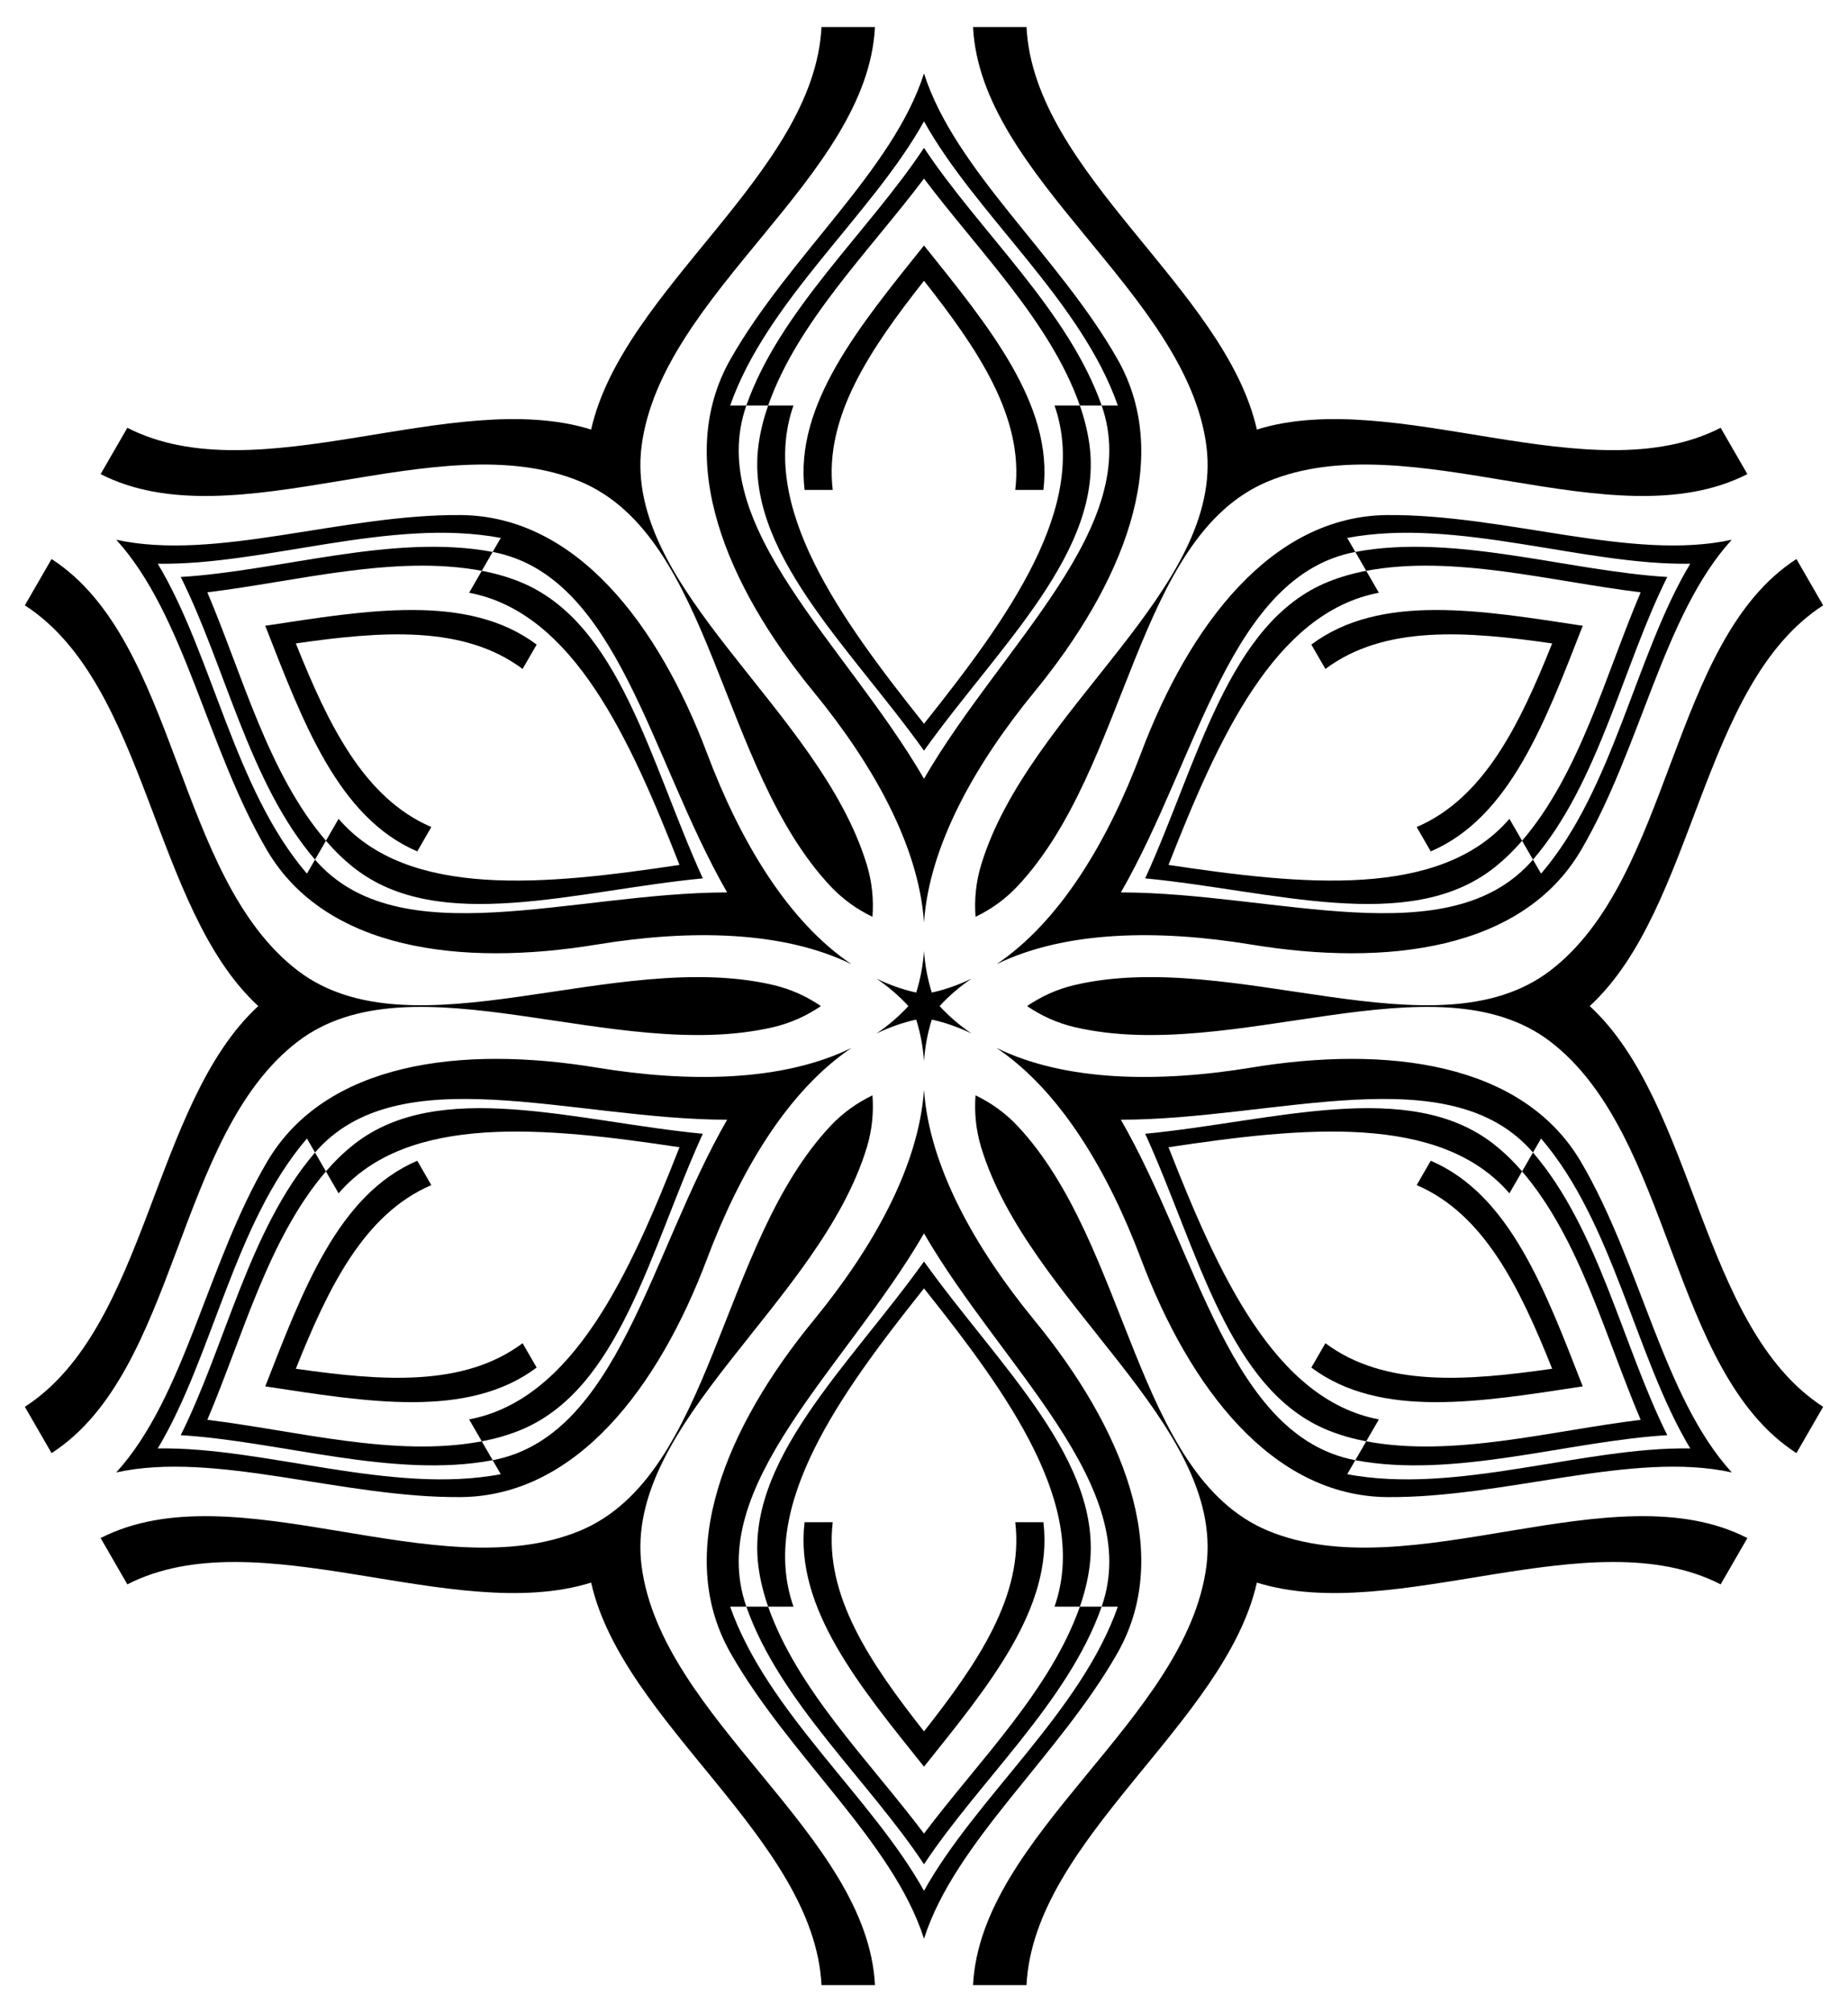
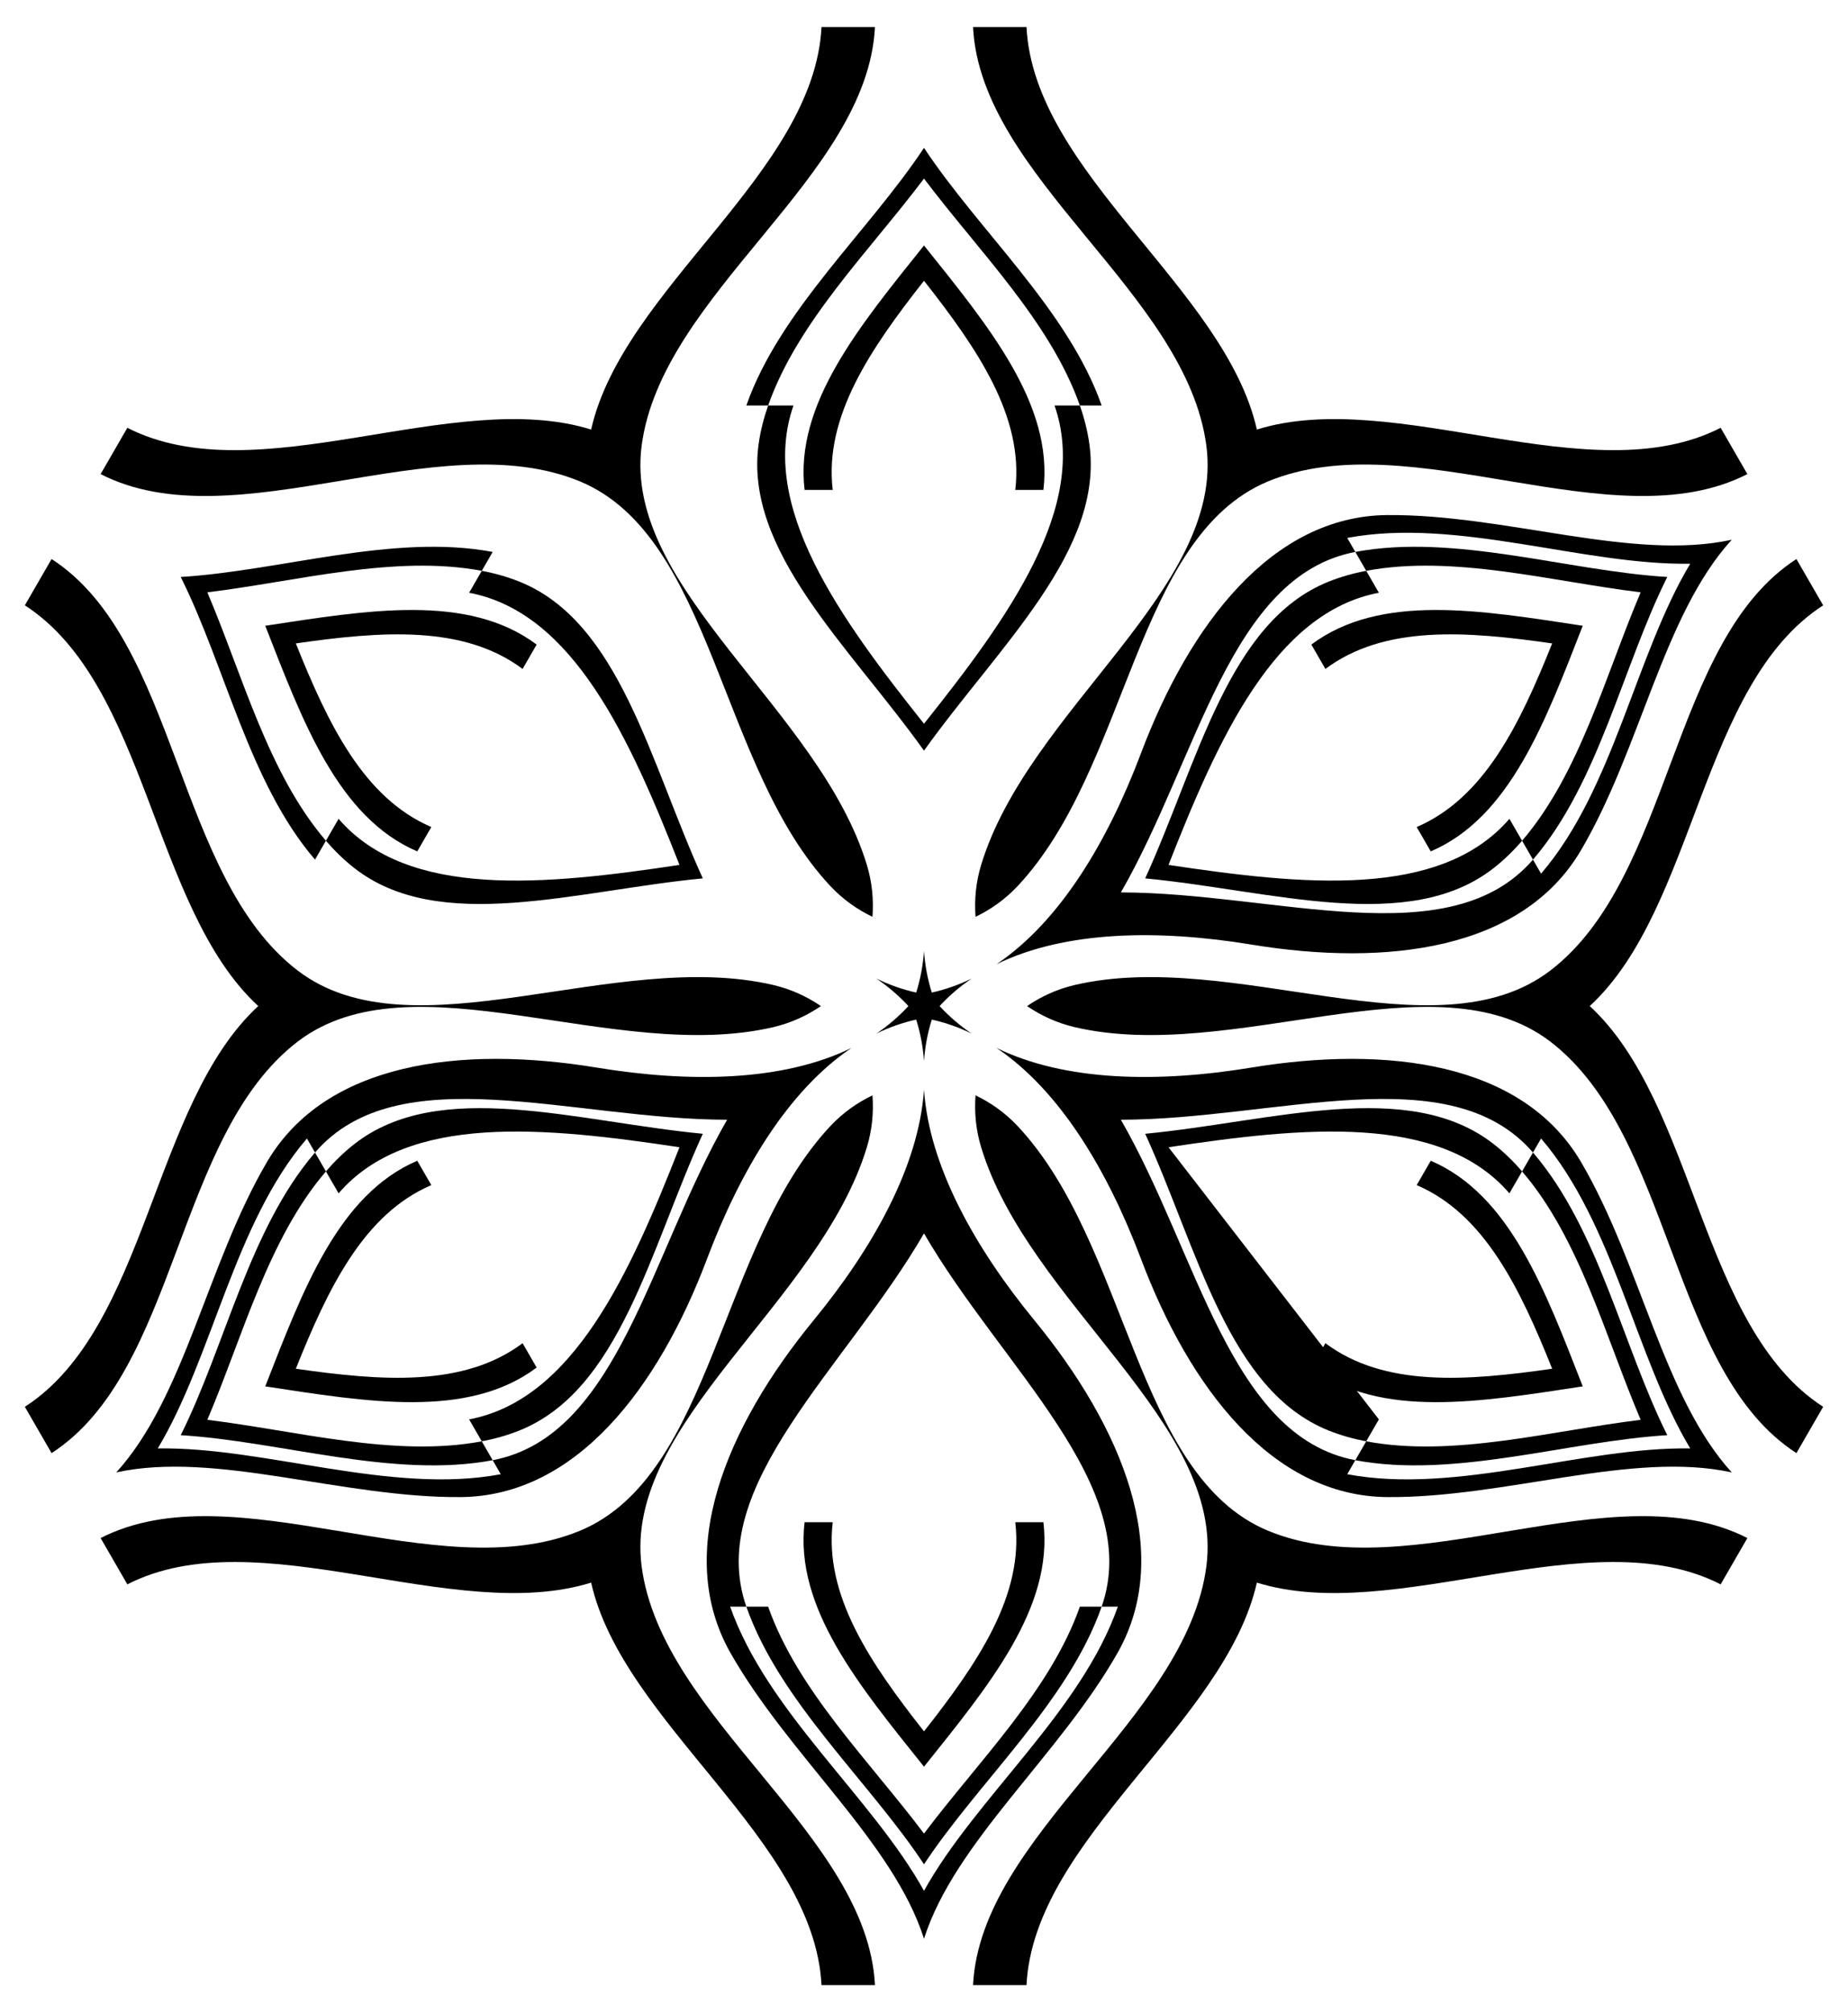
<svg xmlns="http://www.w3.org/2000/svg" version="1.1" id="Layer_1" x="0px" y="0px" viewBox="0 0 1510 1644.214" enable-background="new 0 0 1510 1644.214" xml:space="preserve">
  <g>
    <path d="M797.111,895.045c-1.044,14.043,0.273,28.092,4.507,42.196c38.516,127.349,199.087,225.596,184.151,342.433   c-16.307,125.249-184.462,219.221-190.699,342.433c14.178,0,28.356,0,42.535,0c0.383,0,0.766,0,1.15,0   c6.051-119.417,162.216-213.542,188.239-328.894c112.909,35.139,272.506-53.041,378.95,1.427c0.192-0.332,0.383-0.664,0.575-0.996   c7.089-12.279,14.178-24.557,21.267-36.836c-109.823-56.205-275.283,42.435-391.905-6.067   c-108.651-45.484-113.451-233.665-204.48-330.696C821.303,909.327,809.794,901.162,797.111,895.045z" />
    <path d="M712.889,895.045c-12.684,6.117-24.192,14.282-34.289,25.002c-91.03,97.031-95.829,285.212-204.48,330.696   c-116.622,48.502-282.082-50.138-391.905,6.067c7.089,12.279,14.178,24.557,21.267,36.836c0.192,0.332,0.383,0.664,0.575,0.996   c106.444-54.469,266.041,33.712,378.95-1.427c26.023,115.351,182.188,209.476,188.239,328.894c0.383,0,0.766,0,1.15,0   c14.178,0,28.356,0,42.535,0c-6.237-123.212-174.391-217.184-190.699-342.433c-14.936-116.837,145.635-215.084,184.151-342.433   C712.616,923.137,713.933,909.088,712.889,895.045z" />
    <path d="M670.779,822.107c-11.64-7.926-24.465-13.81-38.797-17.195c-129.546-30.318-294.915,59.616-388.631-11.737   c-100.315-76.747-97.62-269.359-201.206-336.366c-7.089,12.279-14.178,24.557-21.267,36.836c-0.192,0.332-0.383,0.664-0.575,0.996   c100.393,64.949,103.825,247.254,190.711,327.466c-86.886,80.212-90.318,262.518-190.711,327.466   c0.192,0.332,0.383,0.664,0.575,0.995c7.089,12.279,14.178,24.557,21.267,36.836c103.586-67.008,100.891-259.619,201.206-336.366   c93.716-71.353,259.085,18.581,388.631-11.737C646.314,835.917,659.139,830.033,670.779,822.107z" />
    <path d="M712.889,749.169c1.044-14.043-0.273-28.092-4.507-42.196C669.866,579.624,509.295,481.377,524.231,364.54   C540.538,239.291,708.693,145.319,714.93,22.107c-14.178,0-28.356,0-42.535,0c-0.383,0-0.766,0-1.15,0   c-6.051,119.417-162.216,213.542-188.239,328.894c-112.909-35.139-272.506,53.041-378.95-1.427   c-0.192,0.332-0.383,0.664-0.575,0.996c-7.089,12.279-14.178,24.557-21.267,36.836c109.823,56.205,275.283-42.435,391.905,6.067   C582.771,438.955,587.57,627.137,678.6,724.168C688.697,734.887,700.206,743.052,712.889,749.169z" />
    <path d="M797.111,749.169c12.684-6.117,24.192-14.282,34.289-25.002c91.03-97.031,95.829-285.212,204.48-330.696   c116.622-48.502,282.082,50.138,391.905-6.067c-7.089-12.279-14.178-24.557-21.267-36.836c-0.192-0.332-0.383-0.664-0.575-0.996   c-106.444,54.469-266.041-33.712-378.95,1.427C1000.97,235.649,844.805,141.524,838.755,22.107c-0.383,0-0.766,0-1.15,0   c-14.178,0-28.356,0-42.535,0c6.237,123.212,174.391,217.184,190.699,342.433c14.936,116.837-145.635,215.084-184.151,342.433   C797.384,721.077,796.067,735.126,797.111,749.169z" />
    <path d="M839.221,822.107c11.64,7.926,24.465,13.81,38.797,17.195c129.546,30.318,294.915-59.616,388.631,11.737   c100.315,76.747,97.62,269.359,201.206,336.366c7.089-12.279,14.178-24.557,21.267-36.836c0.192-0.332,0.383-0.664,0.575-0.995   c-100.393-64.949-103.825-247.254-190.711-327.466c86.886-80.212,90.318-262.518,190.711-327.466   c-0.192-0.332-0.383-0.664-0.575-0.996c-7.089-12.279-14.178-24.557-21.267-36.836   c-103.586,67.008-100.891,259.619-201.206,336.366c-93.716,71.353-259.085-18.581-388.631,11.737   C863.686,808.297,850.861,814.181,839.221,822.107z" />
    <path d="M755,866.972c0.825-11.492,2.904-22.79,6.377-33.821c11.289,2.508,22.113,6.356,32.478,11.388   c-9.54-6.461-18.285-13.91-26.101-22.433c7.817-8.523,16.561-15.972,26.101-22.433c-10.365,5.032-21.189,8.88-32.478,11.388   c-3.473-11.031-5.552-22.329-6.377-33.821c-0.825,11.492-2.904,22.79-6.377,33.821c-11.289-2.508-22.113-6.356-32.478-11.388   c9.54,6.46,18.285,13.91,26.101,22.433c-7.817,8.523-16.561,15.972-26.101,22.433c10.365-5.032,21.189-8.88,32.478-11.388   C752.096,844.183,754.175,855.48,755,866.972z" />
    <path d="M94.976,1203.172c81.296-17.802,184.58,20.91,281.519,20.164c94.355-0.824,161.562-89.483,201.217-194.661   c27.195-72.132,66.208-137.498,118.076-172.382c-56.144,27.477-132.259,28.58-208.325,16.066   c-110.914-18.246-221.299-4.373-269.19,76.929C169.157,1032.866,151.041,1141.668,94.976,1203.172z M594.136,914.982   c-63.22,109.828-89.081,258.744-191.566,278.221c2.203,3.816,4.407,7.633,6.61,11.449c-89.759,16.876-192.876-22.5-280.272-21.071   c44.936-74.973,62.393-183.963,121.888-253.258c2.203,3.816,4.407,7.633,6.61,11.449   C325.517,862.756,467.412,914.818,594.136,914.982z" />
-     <path d="M94.976,441.042c56.065,61.504,74.181,170.306,123.297,253.884c47.891,81.302,158.276,95.175,269.19,76.929   c76.066-12.515,152.181-11.411,208.325,16.066c-51.868-34.884-90.881-100.25-118.076-172.382   c-39.656-105.178-106.862-193.837-201.217-194.661C279.555,420.132,176.272,458.844,94.976,441.042z M594.136,729.232   c-126.723,0.164-268.619,52.226-336.73-26.79c-2.203,3.816-4.407,7.633-6.61,11.449c-59.495-69.296-76.952-178.286-121.888-253.258   c87.396,1.429,190.513-37.948,280.272-21.071c-2.203,3.816-4.407,7.633-6.61,11.449   C505.055,470.488,530.916,619.404,594.136,729.232z" />
-     <path d="M755,59.977c-25.231,79.306-110.398,149.396-158.222,233.72c-46.464,82.126-3.286,184.658,67.973,271.59   c48.871,59.618,85.973,126.087,90.249,188.448c4.276-62.361,41.378-128.83,90.249-188.448   c71.259-86.932,114.436-189.464,67.973-271.59C865.398,209.372,780.231,139.282,755,59.977z M755,636.357   c-63.504-109.664-179.538-206.518-145.164-305.011c-4.407,0-8.813,0-13.22,0C626.88,245.173,712.539,175.56,755,99.159   c42.461,76.402,128.12,146.015,158.384,232.187c-4.407,0-8.813,0-13.22,0C934.538,429.839,818.504,526.693,755,636.357z" />
    <path d="M1415.024,441.042c-81.296,17.802-184.58-20.91-281.519-20.164c-94.355,0.824-161.562,89.483-201.217,194.661   c-27.195,72.132-66.208,137.498-118.076,172.382c56.144-27.477,132.259-28.58,208.325-16.066   c110.914,18.246,221.299,4.373,269.19-76.929C1340.843,611.347,1358.959,502.546,1415.024,441.042z M915.864,729.232   c63.22-109.828,89.081-258.744,191.565-278.221c-2.203-3.816-4.407-7.633-6.61-11.449c89.76-16.876,192.876,22.5,280.272,21.071   c-44.936,74.973-62.393,183.963-121.888,253.258c-2.203-3.816-4.407-7.633-6.61-11.449   C1184.483,781.458,1042.588,729.396,915.864,729.232z" />
    <path d="M1415.024,1203.172c-56.065-61.504-74.181-170.306-123.297-253.884c-47.891-81.302-158.276-95.175-269.19-76.929   c-76.066,12.515-152.181,11.411-208.325-16.066c51.868,34.884,90.881,100.25,118.076,172.382   c39.656,105.178,106.862,193.837,201.217,194.661C1230.445,1224.082,1333.728,1185.37,1415.024,1203.172z M915.864,914.982   c126.723-0.164,268.619-52.226,336.73,26.79c2.203-3.816,4.407-7.633,6.61-11.449c59.495,69.296,76.952,178.286,121.888,253.258   c-87.396-1.429-190.513,37.948-280.272,21.071c2.203-3.816,4.407-7.633,6.61-11.449   C1004.945,1173.726,979.084,1024.81,915.864,914.982z" />
    <path d="M755,1584.237c25.231-79.306,110.398-149.396,158.222-233.72c46.464-82.126,3.286-184.658-67.973-271.59   C796.378,1019.31,759.276,952.841,755,890.48c-4.276,62.361-41.378,128.83-90.249,188.448   c-71.259,86.932-114.436,189.464-67.973,271.59C644.602,1434.842,729.769,1504.932,755,1584.237z M755,1007.857   c63.504,109.664,179.538,206.518,145.164,305.011c4.407,0,8.813,0,13.22,0C883.12,1399.04,797.461,1468.654,755,1545.055   c-42.461-76.402-128.12-146.015-158.384-232.187c4.407,0,8.813,0,13.22,0C575.462,1214.375,691.496,1117.521,755,1007.857z" />
    <path d="M755,1523.393c45.052-68.148,117.782-132.559,145.164-210.525c-5.94,0-11.879,0-17.819,0   c-24.001,68.339-82.841,126.263-127.346,185.417c-44.504-59.155-103.344-117.079-127.346-185.417c-5.94,0-11.879,0-17.819,0   C637.218,1390.834,709.948,1455.245,755,1523.393z" />
    <path d="M147.668,1172.75c81.544,4.942,173.69,35.723,254.902,20.453c-2.97-5.144-5.94-10.287-8.909-15.431   c-71.183,13.384-150.767-8.611-224.249-17.576c28.977-68.119,49.721-148.038,96.903-202.993c-2.97-5.144-5.94-10.288-8.909-15.431   C203.577,1004.469,184.16,1099.66,147.668,1172.75z" />
    <path d="M147.668,471.464c36.492,73.09,55.908,168.281,109.738,230.978c2.97-5.144,5.94-10.288,8.909-15.431   c-47.182-54.955-67.926-134.874-96.903-202.993c73.482-8.964,153.066-30.959,224.249-17.576c2.97-5.144,5.94-10.288,8.909-15.431   C321.358,435.741,229.212,466.521,147.668,471.464z" />
    <path d="M755,120.821c-45.052,68.148-117.782,132.559-145.164,210.525c5.94,0,11.879,0,17.819,0   C651.656,263.007,710.496,205.083,755,145.928c44.504,59.155,103.344,117.079,127.346,185.417c5.94,0,11.879,0,17.819,0   C872.782,253.379,800.052,188.969,755,120.821z" />
    <path d="M1362.332,471.464c-81.544-4.942-173.69-35.723-254.902-20.453c2.97,5.144,5.94,10.288,8.909,15.431   c71.183-13.384,150.767,8.611,224.249,17.576c-28.978,68.119-49.721,148.038-96.903,202.993c2.97,5.144,5.939,10.288,8.909,15.431   C1306.423,639.745,1325.84,544.554,1362.332,471.464z" />
    <path d="M1362.332,1172.75c-36.492-73.09-55.908-168.281-109.738-230.978c-2.97,5.144-5.94,10.288-8.909,15.431   c47.182,54.955,67.926,134.874,96.903,202.993c-73.482,8.964-153.066,30.959-224.249,17.576c-2.97,5.144-5.939,10.288-8.909,15.431   C1188.642,1208.473,1280.788,1177.692,1362.332,1172.75z" />
-     <path d="M755,1052.811c68.97,86.544,135.287,178.105,106.653,260.057c6.898,0,13.795,0,20.693,0   c3.587-10.244,6.216-20.635,7.714-31.039c12.486-87.553-74.425-166.03-135.059-251.013   c-60.634,84.983-147.545,163.46-135.059,251.013c1.498,10.404,4.127,20.795,7.714,31.039c6.898,0,13.795,0,20.693,0   C619.713,1230.916,686.03,1139.354,755,1052.811z" />
    <path d="M555.205,937.459c-40.464,103.002-86.6,206.215-171.89,222.393c3.449,5.973,6.897,11.947,10.346,17.92   c10.665-2.016,20.978-4.935,30.737-8.839c82.066-32.964,106.574-147.469,149.854-242.471   c-103.914-10.019-215.333-46.048-284.913,8.542c-8.261,6.499-15.945,13.971-23.024,22.2c3.449,5.973,6.897,11.947,10.346,17.92   C333.318,909.349,445.771,921.001,555.205,937.459z" />
    <path d="M555.205,706.755c-109.434,16.458-221.887,28.11-278.543-37.665c-3.449,5.973-6.898,11.947-10.346,17.92   c7.078,8.228,14.763,15.7,23.024,22.2c69.581,54.59,180.999,18.561,284.913,8.542c-43.28-95.002-67.788-209.507-149.854-242.471   c-9.759-3.905-20.072-6.823-30.737-8.839c-3.449,5.973-6.897,11.947-10.346,17.92C468.605,500.54,514.741,603.753,555.205,706.755z   " />
    <path d="M755,591.403c-68.97-86.544-135.287-178.105-106.653-260.057c-6.898,0-13.795,0-20.693,0   c-3.587,10.244-6.216,20.635-7.714,31.039C607.455,449.938,694.366,528.414,755,613.397   c60.634-84.983,147.545-163.46,135.059-251.013c-1.498-10.404-4.127-20.795-7.714-31.039c-6.898,0-13.795,0-20.693,0   C890.287,413.298,823.97,504.859,755,591.403z" />
    <path d="M954.795,706.755c40.464-103.002,86.6-206.215,171.89-222.393c-3.449-5.973-6.898-11.947-10.346-17.92   c-10.665,2.016-20.978,4.935-30.737,8.839c-82.066,32.964-106.574,147.469-149.854,242.471   c103.914,10.019,215.333,46.048,284.913-8.542c8.261-6.499,15.945-13.971,23.024-22.2c-3.449-5.973-6.898-11.947-10.346-17.92   C1176.682,734.865,1064.229,723.213,954.795,706.755z" />
-     <path d="M954.795,937.459c109.434-16.458,221.887-28.11,278.543,37.665c3.449-5.973,6.897-11.947,10.346-17.92   c-7.078-8.228-14.763-15.7-23.024-22.2c-69.581-54.59-180.999-18.561-284.913-8.542c43.28,95.002,67.788,209.507,149.854,242.471   c9.759,3.905,20.072,6.823,30.737,8.839c3.449-5.973,6.898-11.947,10.346-17.92   C1041.395,1143.673,995.259,1040.461,954.795,937.459z" />
+     <path d="M954.795,937.459c109.434-16.458,221.887-28.11,278.543,37.665c3.449-5.973,6.897-11.947,10.346-17.92   c-7.078-8.228-14.763-15.7-23.024-22.2c-69.581-54.59-180.999-18.561-284.913-8.542c43.28,95.002,67.788,209.507,149.854,242.471   c9.759,3.905,20.072,6.823,30.737,8.839c3.449-5.973,6.898-11.947,10.346-17.92   z" />
    <path d="M755,1443.636c52.461-65.611,105.912-129.724,97.572-199.743c-7.664,0-15.328,0-22.992,0   c7.115,59.73-30.737,115.162-74.58,170.893c-43.844-55.73-81.695-111.163-74.58-170.893c-7.664,0-15.328,0-22.992,0   C649.088,1313.912,702.539,1378.025,755,1443.636z" />
    <path d="M216.74,1132.871c83.051,12.627,165.3,26.86,221.768-15.372c-3.832-6.637-7.664-13.274-11.496-19.911   c-48.17,36.026-115.102,30.963-185.287,20.858c26.342-65.835,55.422-126.331,110.707-150.035   c-3.832-6.637-7.664-13.274-11.496-19.911C276.128,976.287,247.33,1054.634,216.74,1132.871z" />
    <path d="M216.74,511.343c30.59,78.238,59.388,156.584,124.196,184.371c3.832-6.637,7.664-13.274,11.496-19.911   c-55.285-23.704-84.365-84.2-110.707-150.035c70.186-10.105,137.117-15.168,185.287,20.858c3.832-6.637,7.664-13.274,11.496-19.911   C382.04,484.482,299.791,498.716,216.74,511.343z" />
    <path d="M755,200.578c-52.461,65.611-105.912,129.724-97.572,199.743c7.664,0,15.328,0,22.992,0   c-7.115-59.73,30.737-115.162,74.58-170.892c43.844,55.73,81.695,111.163,74.58,170.892c7.664,0,15.328,0,22.992,0   C860.912,330.302,807.461,266.189,755,200.578z" />
    <path d="M1293.26,511.343c-83.051-12.627-165.3-26.861-221.768,15.372c3.832,6.637,7.664,13.274,11.496,19.911   c48.17-36.026,115.102-30.962,185.287-20.858c-26.342,65.835-55.422,126.331-110.707,150.035   c3.832,6.637,7.664,13.274,11.496,19.911C1233.872,667.927,1262.67,589.58,1293.26,511.343z" />
    <path d="M1293.26,1132.871c-30.59-78.238-59.388-156.585-124.196-184.371c-3.832,6.637-7.664,13.274-11.496,19.911   c55.285,23.704,84.365,84.2,110.707,150.035c-70.186,10.105-137.117,15.168-185.287-20.858   c-3.832,6.637-7.664,13.274-11.496,19.911C1127.959,1159.732,1210.209,1145.498,1293.26,1132.871z" />
  </g>
</svg>